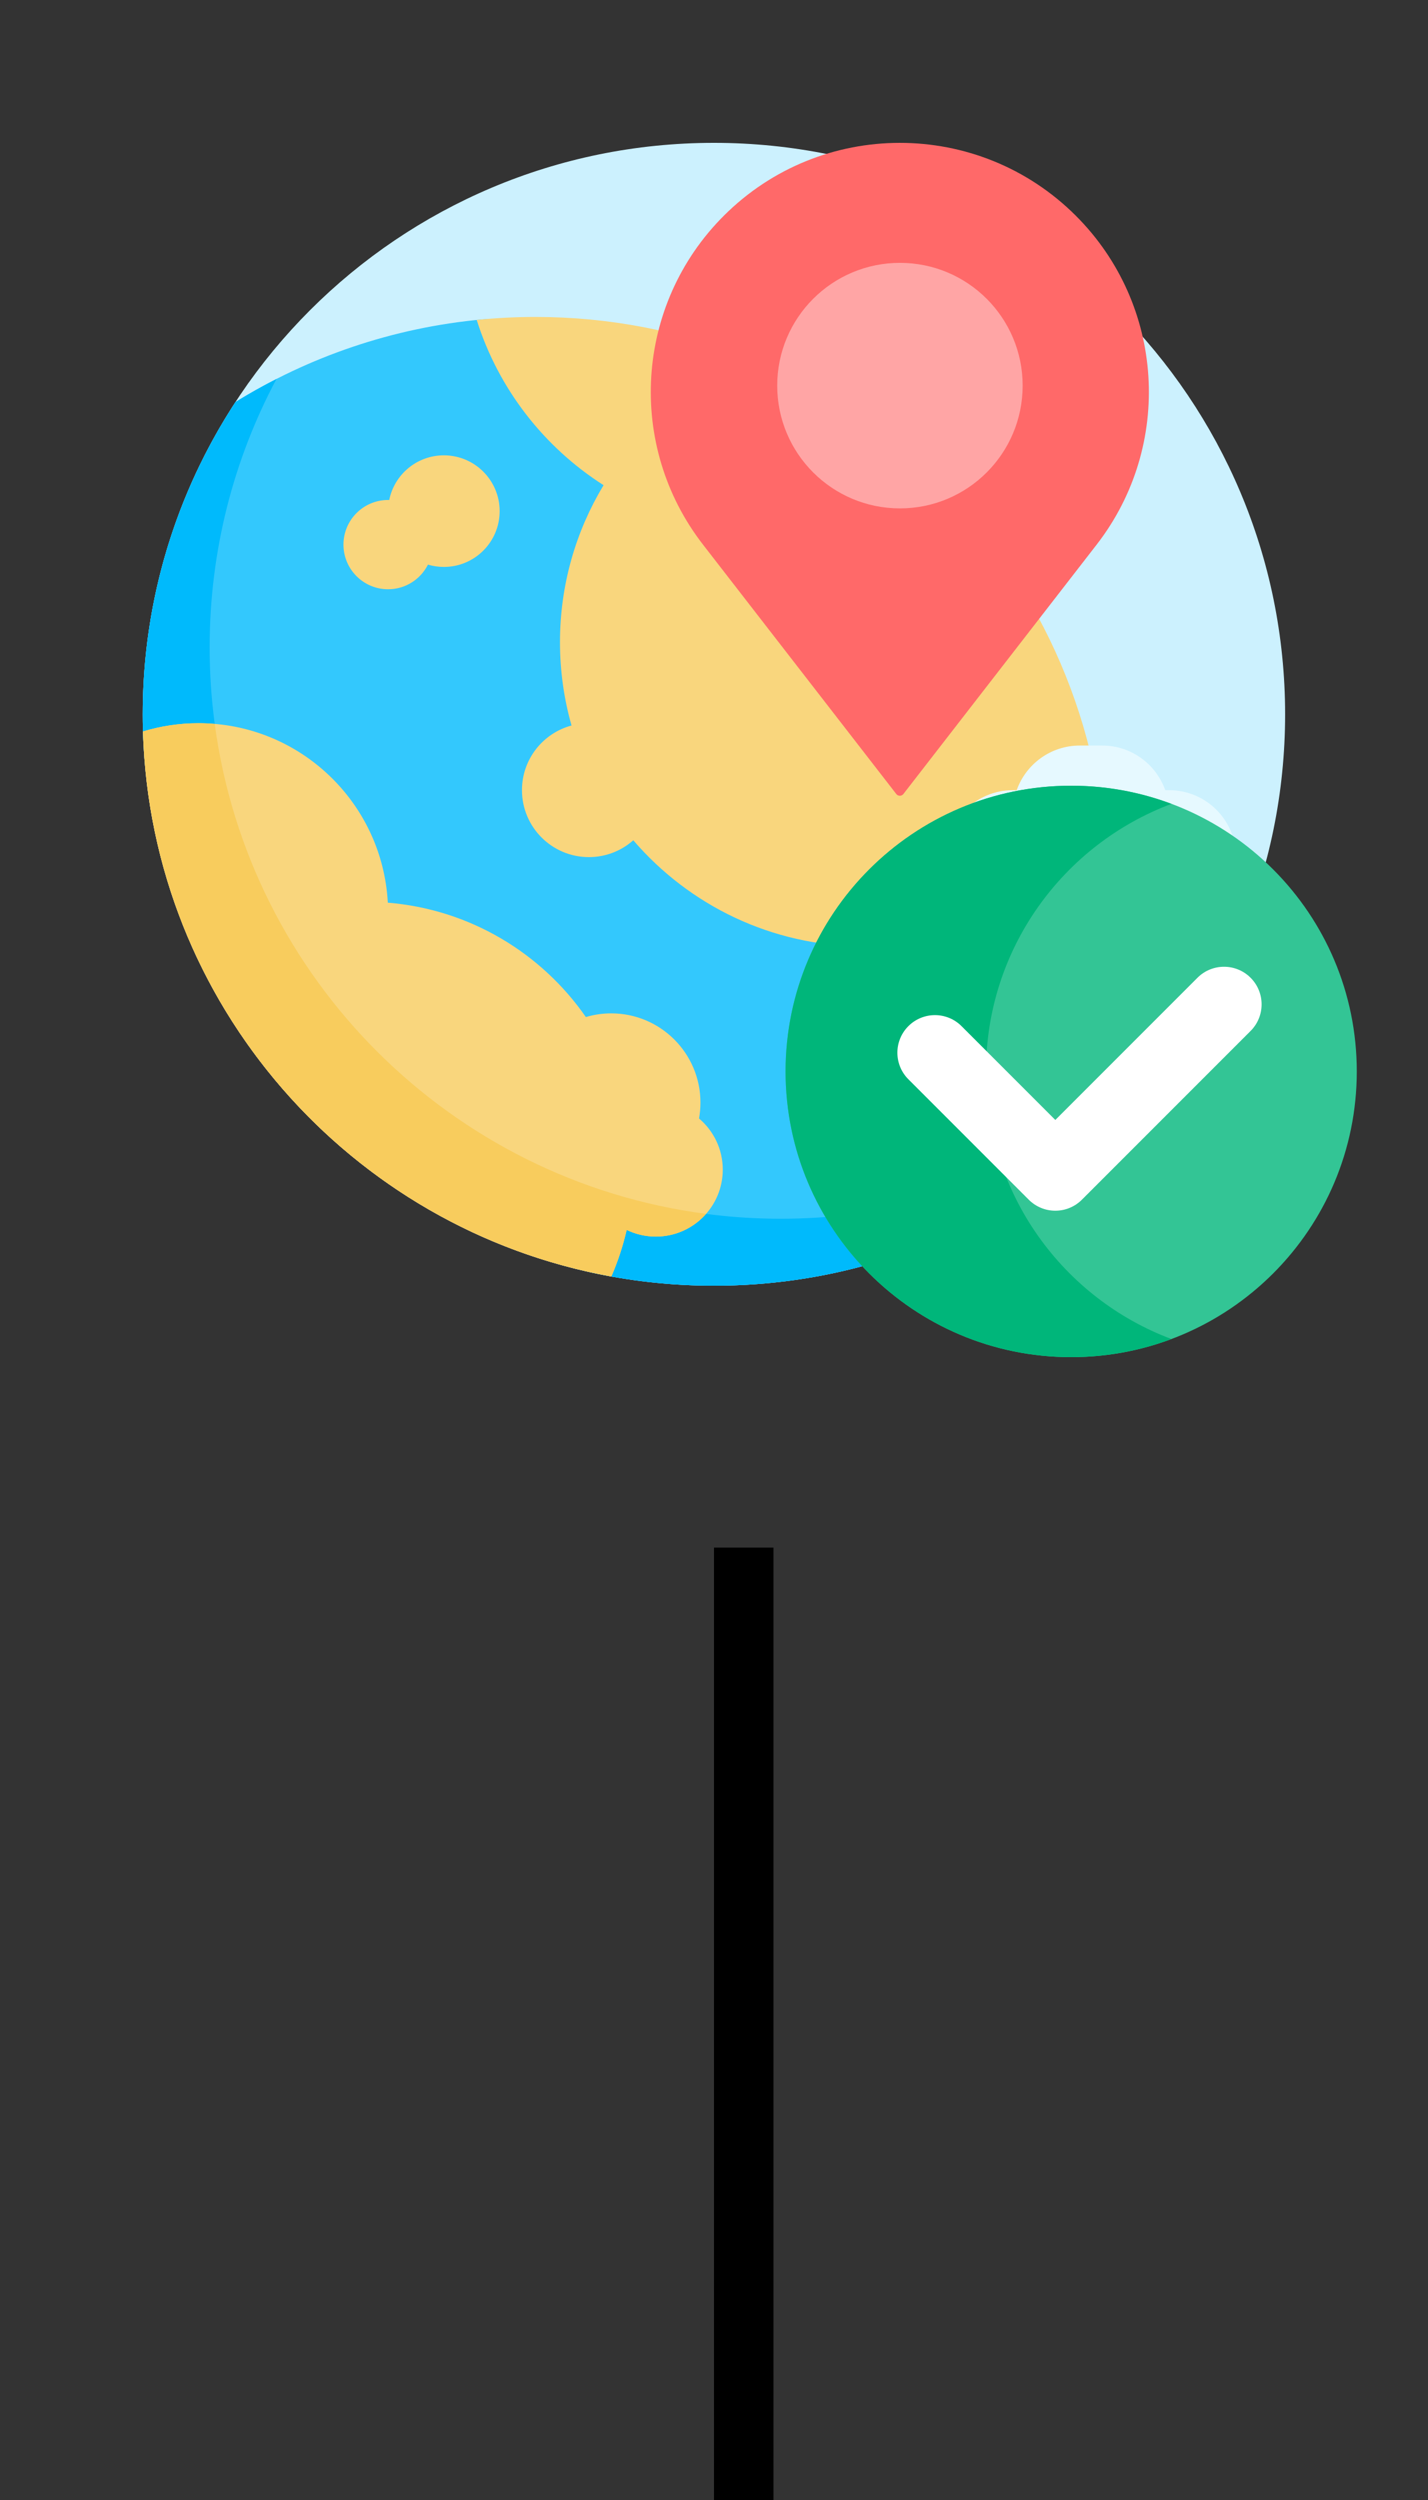
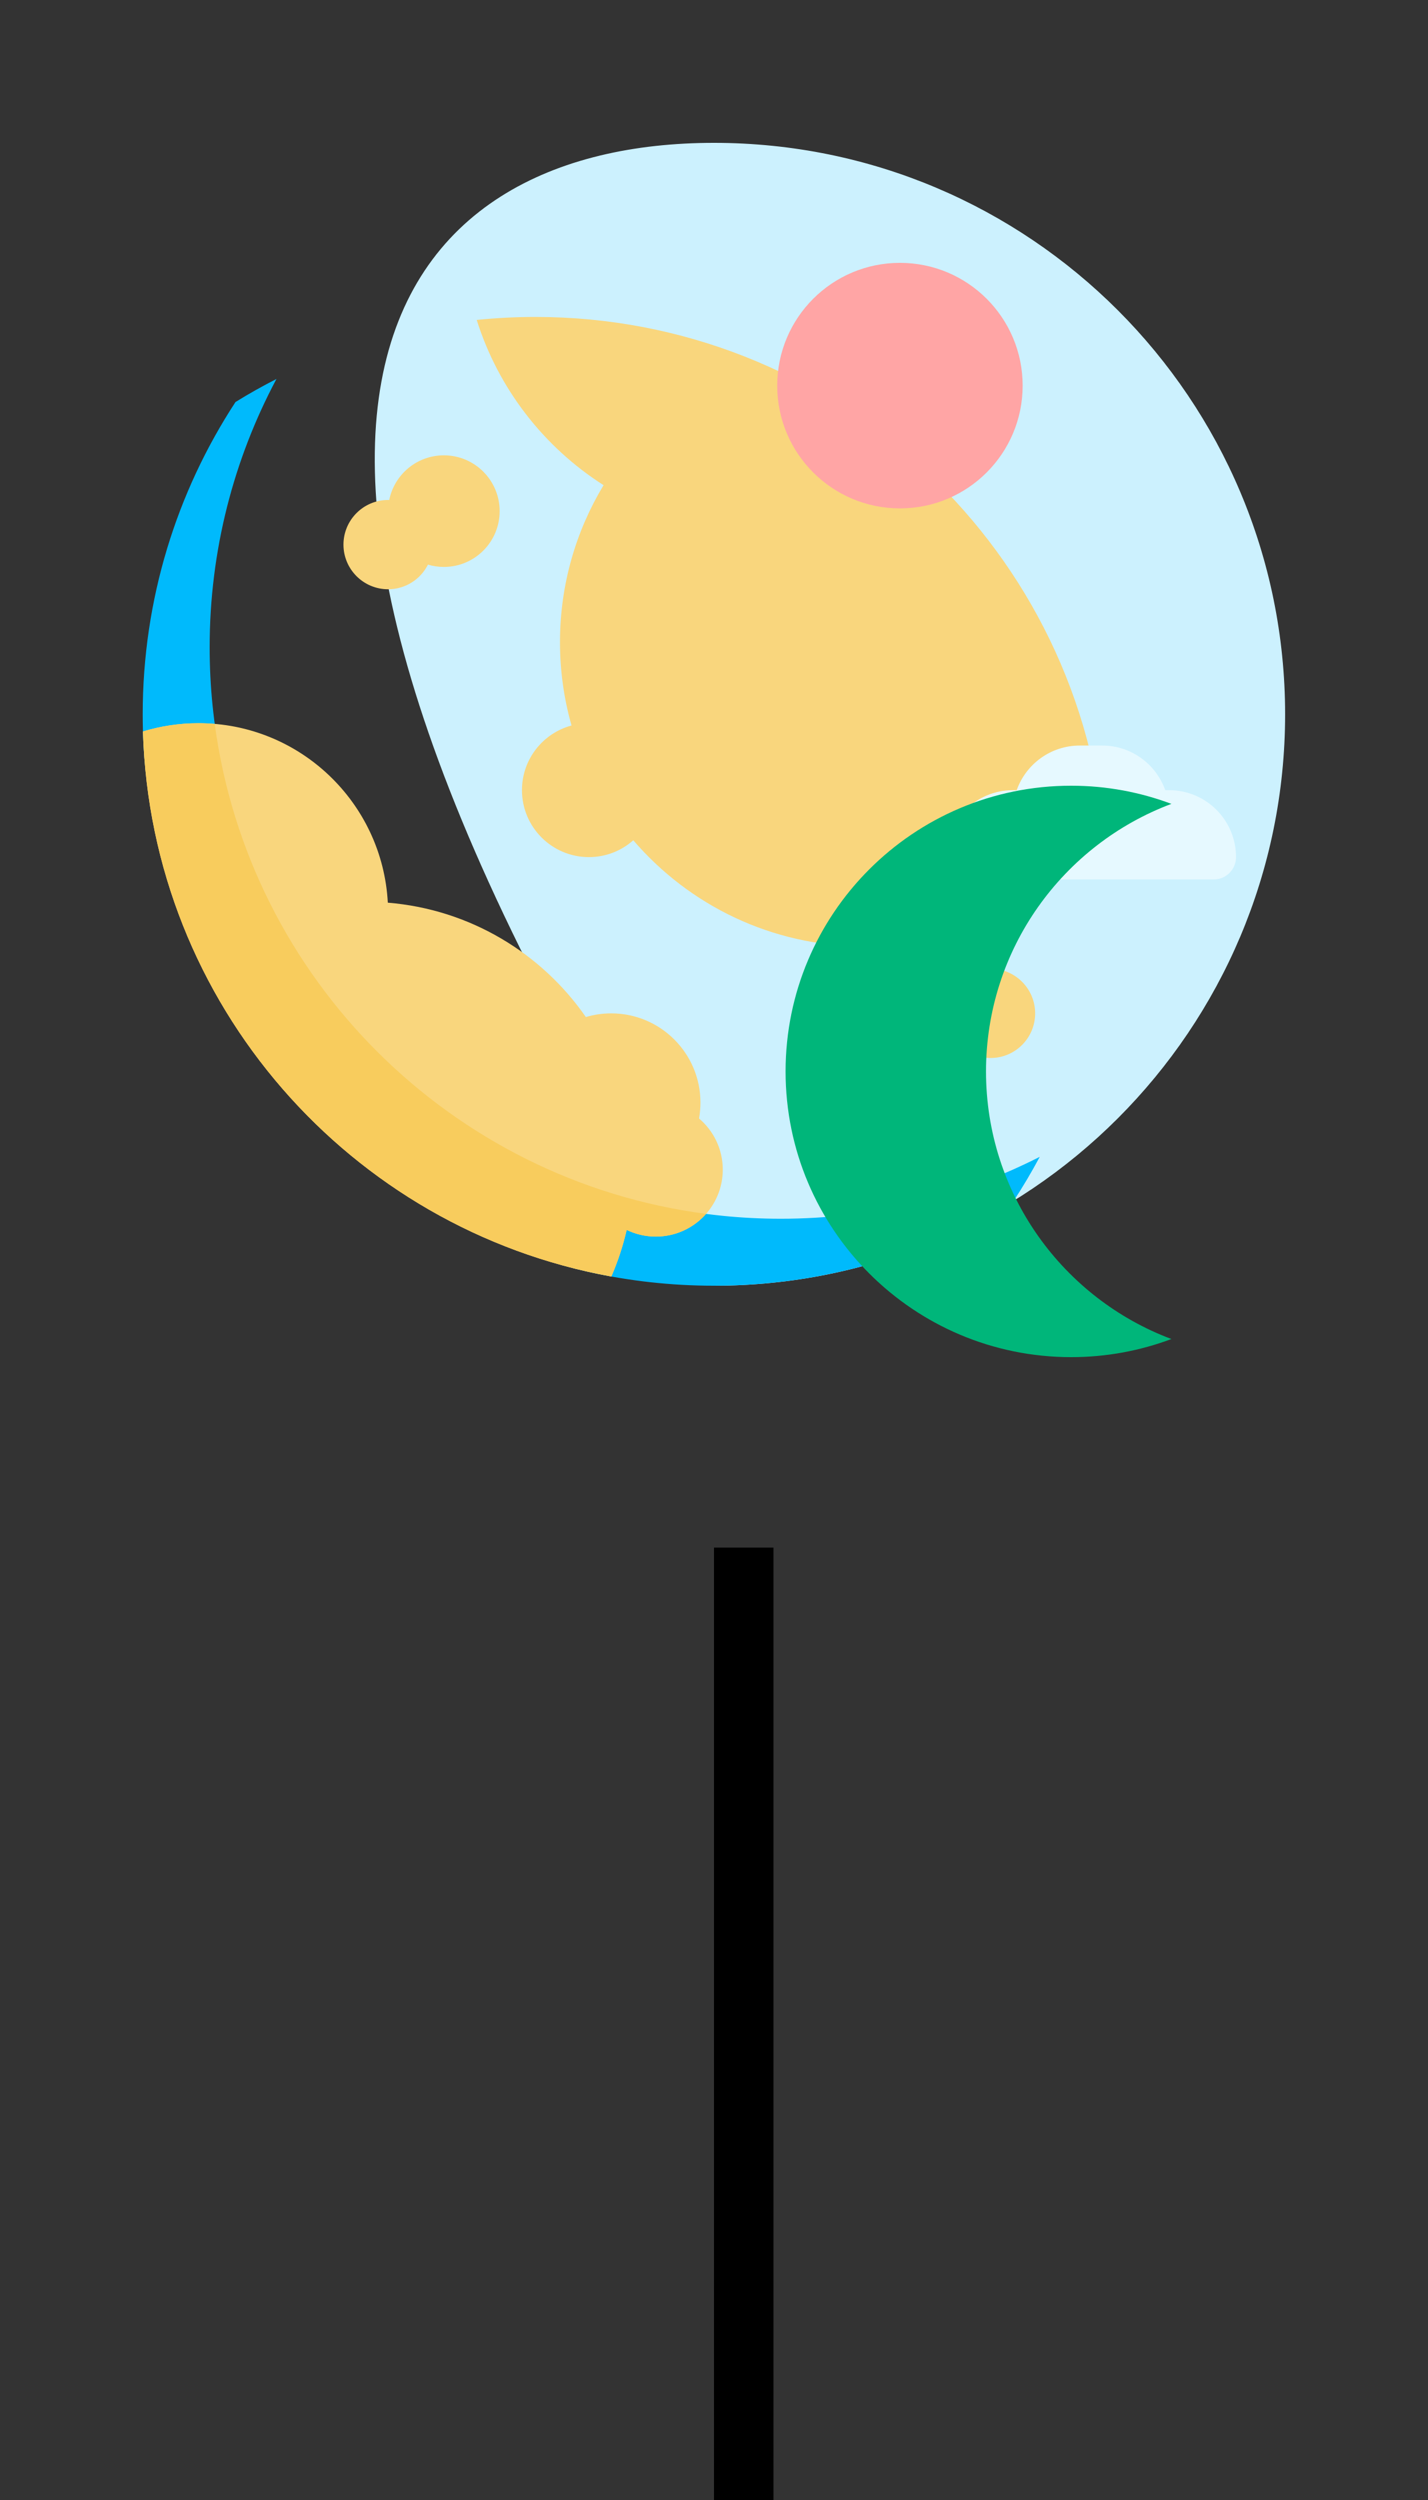
<svg xmlns="http://www.w3.org/2000/svg" width="48" height="84" viewBox="0 0 48 84" fill="none">
  <rect x="0" y="0" width="48" height="84" fill="#333333" stroke="none" />
  <g clip-path="url(#clip0_3789_2887)">
-     <path d="M43.197 24C43.197 34.604 34.601 43.2 23.997 43.2C13.393 43.2 4.797 34.604 4.797 24C4.797 13.396 13.393 4.8 23.997 4.8C34.601 4.8 43.197 13.396 43.197 24Z" fill="#CCF1FE" />
-     <path d="M36.987 27.011C37.125 27.937 37.197 28.885 37.197 29.85C37.197 33.723 36.049 37.327 34.077 40.343C31.147 42.154 27.695 43.2 23.997 43.2C22.56 43.2 21.161 43.042 19.814 42.743C20.345 42.265 20.678 41.572 20.678 40.802C20.678 40.002 20.318 39.286 19.751 38.806C19.787 38.606 19.807 38.4 19.807 38.189C19.807 36.265 18.247 34.705 16.323 34.705C15.979 34.705 15.647 34.755 15.333 34.848C13.599 32.351 10.805 30.646 7.602 30.385C7.485 28.204 6.425 26.274 4.823 24.995C4.806 24.665 4.797 24.334 4.797 24C4.797 20.128 5.944 16.523 7.916 13.507C10.373 11.989 13.197 11.008 16.225 10.731C16.704 10.688 17.171 10.899 17.454 11.288C18.669 12.952 20.358 14.205 22.279 14.892C21.714 16.6 21.593 18.479 22.021 20.361C22.236 21.308 22.577 22.193 23.02 23.004C22.084 23.499 21.584 24.615 21.934 25.695C22.262 26.705 23.276 27.355 24.331 27.229C24.997 27.15 25.548 26.796 25.901 26.304C28.213 28.017 31.231 28.748 34.257 28.06C35.238 27.836 36.153 27.479 36.987 27.011Z" fill="#33C8FD" />
+     <path d="M43.197 24C43.197 34.604 34.601 43.2 23.997 43.2C4.797 13.396 13.393 4.8 23.997 4.8C34.601 4.8 43.197 13.396 43.197 24Z" fill="#CCF1FE" />
    <path d="M34.95 38.869C34.68 39.374 34.389 39.866 34.077 40.343C31.147 42.154 27.695 43.2 23.997 43.2C22.554 43.2 21.149 43.041 19.797 42.739C16 41.892 13.378 39.778 10.797 37.05C7.767 33.847 5.078 29.744 4.825 25.05C4.806 24.703 4.797 24.352 4.797 24C4.797 20.128 5.944 16.524 7.916 13.508C8.363 13.231 8.823 12.973 9.293 12.733C7.86 15.422 7.047 18.491 7.047 21.75C7.047 32.354 15.643 40.95 26.247 40.95C29.38 40.95 32.337 40.199 34.95 38.869Z" fill="#00BAFC" />
    <path d="M37.095 27.875C35.224 30.264 32.314 31.799 29.045 31.799C25.942 31.799 23.162 30.416 21.287 28.233C20.89 28.585 20.368 28.799 19.795 28.799C18.553 28.799 17.545 27.792 17.545 26.549C17.545 25.509 18.252 24.634 19.211 24.377C18.958 23.487 18.823 22.548 18.823 21.577C18.823 19.647 19.358 17.842 20.288 16.302C18.282 15.023 16.753 13.064 16.024 10.75C16.672 10.684 17.33 10.649 17.995 10.649C27.933 10.649 36.107 18.199 37.095 27.875ZM13.045 19.799C13.632 19.799 14.138 19.462 14.385 18.971C14.555 19.022 14.734 19.049 14.92 19.049C15.956 19.049 16.795 18.21 16.795 17.174C16.795 16.139 15.956 15.299 14.92 15.299C14.013 15.299 13.255 15.945 13.083 16.801C13.07 16.801 13.058 16.799 13.045 16.799C12.217 16.799 11.545 17.471 11.545 18.299C11.545 19.128 12.217 19.799 13.045 19.799ZM23.497 37.581C23.528 37.408 23.545 37.231 23.545 37.049C23.545 35.393 22.202 34.049 20.545 34.049C20.249 34.049 19.963 34.093 19.693 34.173C18.2 32.023 15.794 30.555 13.036 30.33C12.857 26.969 10.075 24.299 6.67 24.299C6.021 24.299 5.395 24.397 4.805 24.577C5.076 33.746 11.774 41.3 20.55 42.891C20.767 42.391 20.941 41.867 21.065 41.325C21.362 41.469 21.694 41.549 22.045 41.549C23.288 41.549 24.295 40.542 24.295 39.299C24.295 38.61 23.985 37.994 23.497 37.581ZM33.295 32.549C32.467 32.549 31.795 33.221 31.795 34.049C31.795 34.878 32.467 35.549 33.295 35.549C34.124 35.549 34.795 34.878 34.795 34.049C34.795 33.221 34.124 32.549 33.295 32.549Z" fill="#F9D67D" />
    <path d="M23.734 40.786C23.321 41.254 22.718 41.55 22.045 41.55C21.694 41.55 21.362 41.469 21.065 41.326C20.941 41.868 20.767 42.391 20.55 42.891C11.774 41.301 5.076 33.746 4.805 24.578C5.395 24.398 6.021 24.3 6.67 24.3C6.855 24.3 7.037 24.309 7.218 24.325C8.366 32.889 15.16 39.666 23.734 40.786Z" fill="#F8CC5D" />
-     <path d="M36.862 18.3L30.365 26.68C30.305 26.757 30.188 26.757 30.128 26.68L23.631 18.3C21.047 14.968 21.345 10.233 24.327 7.252C27.596 3.983 32.896 3.983 36.166 7.252C39.148 10.233 39.446 14.968 36.862 18.3Z" fill="#FF6969" />
    <path d="M34.375 12.957C34.375 15.235 32.528 17.082 30.25 17.082C27.972 17.082 26.125 15.235 26.125 12.957C26.125 10.679 27.972 8.832 30.25 8.832C32.528 8.832 34.375 10.679 34.375 12.957Z" fill="#FFA5A5" />
    <path d="M41.547 28.8C41.547 29.214 41.211 29.55 40.797 29.55H38.547H34.797H32.547C32.133 29.55 31.797 29.214 31.797 28.8C31.797 27.557 32.804 26.55 34.047 26.55H34.175C34.484 25.676 35.317 25.05 36.297 25.05H37.047C38.026 25.05 38.859 25.676 39.168 26.55H39.297C40.54 26.55 41.547 27.557 41.547 28.8Z" fill="#E6F9FF" />
  </g>
-   <path d="M36.006 45.6C41.308 45.6 45.606 41.302 45.606 36C45.606 30.698 41.308 26.4 36.006 26.4C30.704 26.4 26.406 30.698 26.406 36C26.406 41.302 30.704 45.6 36.006 45.6Z" fill="#33C595" />
  <path d="M33.143 36C33.143 31.884 35.735 28.374 39.375 27.01C38.326 26.617 37.192 26.4 36.006 26.4C30.704 26.4 26.406 30.698 26.406 36C26.406 41.302 30.704 45.6 36.006 45.6C37.192 45.6 38.326 45.384 39.375 44.991C35.735 43.627 33.143 40.117 33.143 36Z" fill="#00B67A" />
-   <path d="M35.473 40.68C35.138 40.68 34.817 40.547 34.58 40.31L30.534 36.264C30.041 35.771 30.041 34.971 30.534 34.478C31.027 33.985 31.827 33.985 32.32 34.478L35.473 37.631L40.251 32.853C40.744 32.36 41.544 32.36 42.037 32.853C42.53 33.347 42.53 34.146 42.037 34.64L36.366 40.31C36.13 40.547 35.808 40.68 35.473 40.68Z" fill="white" />
  <line x1="25" y1="52" x2="25" y2="84" stroke="black" stroke-width="2" />
  <defs>
    <clipPath id="clip0_3789_2887">
      <rect width="38.4" height="38.4" fill="white" transform="translate(4.797 4.8)" />
    </clipPath>
  </defs>
</svg>